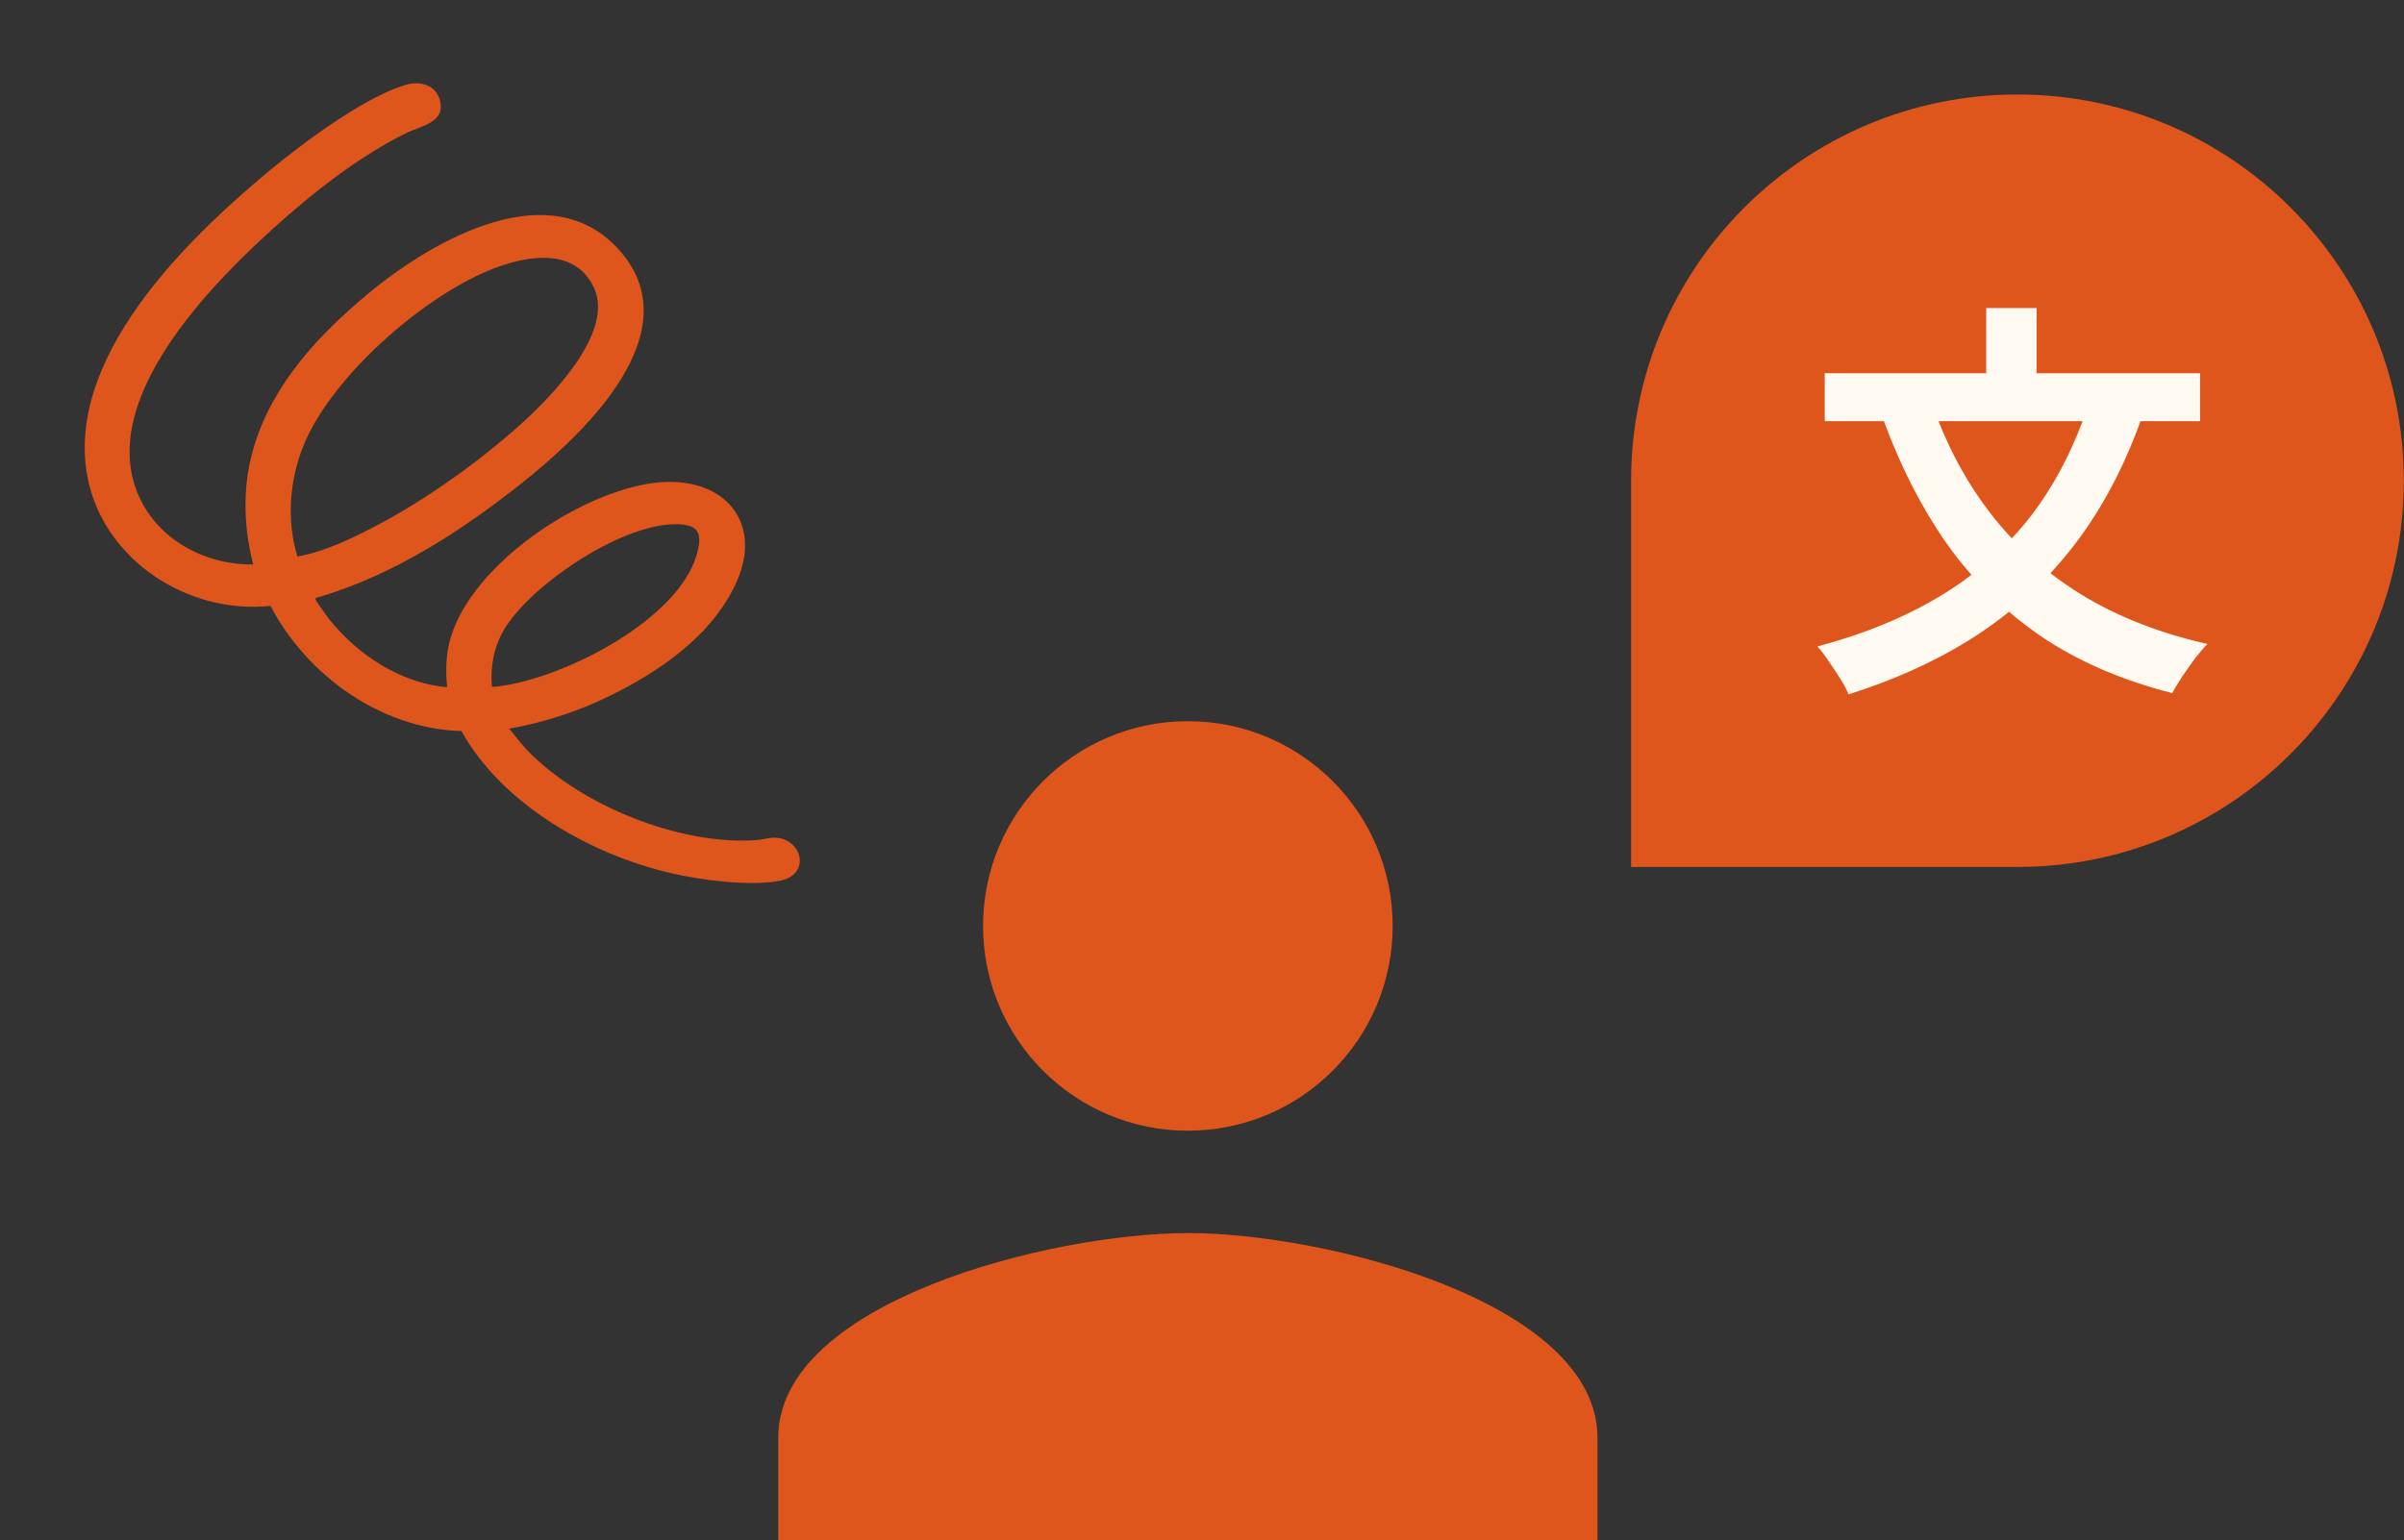
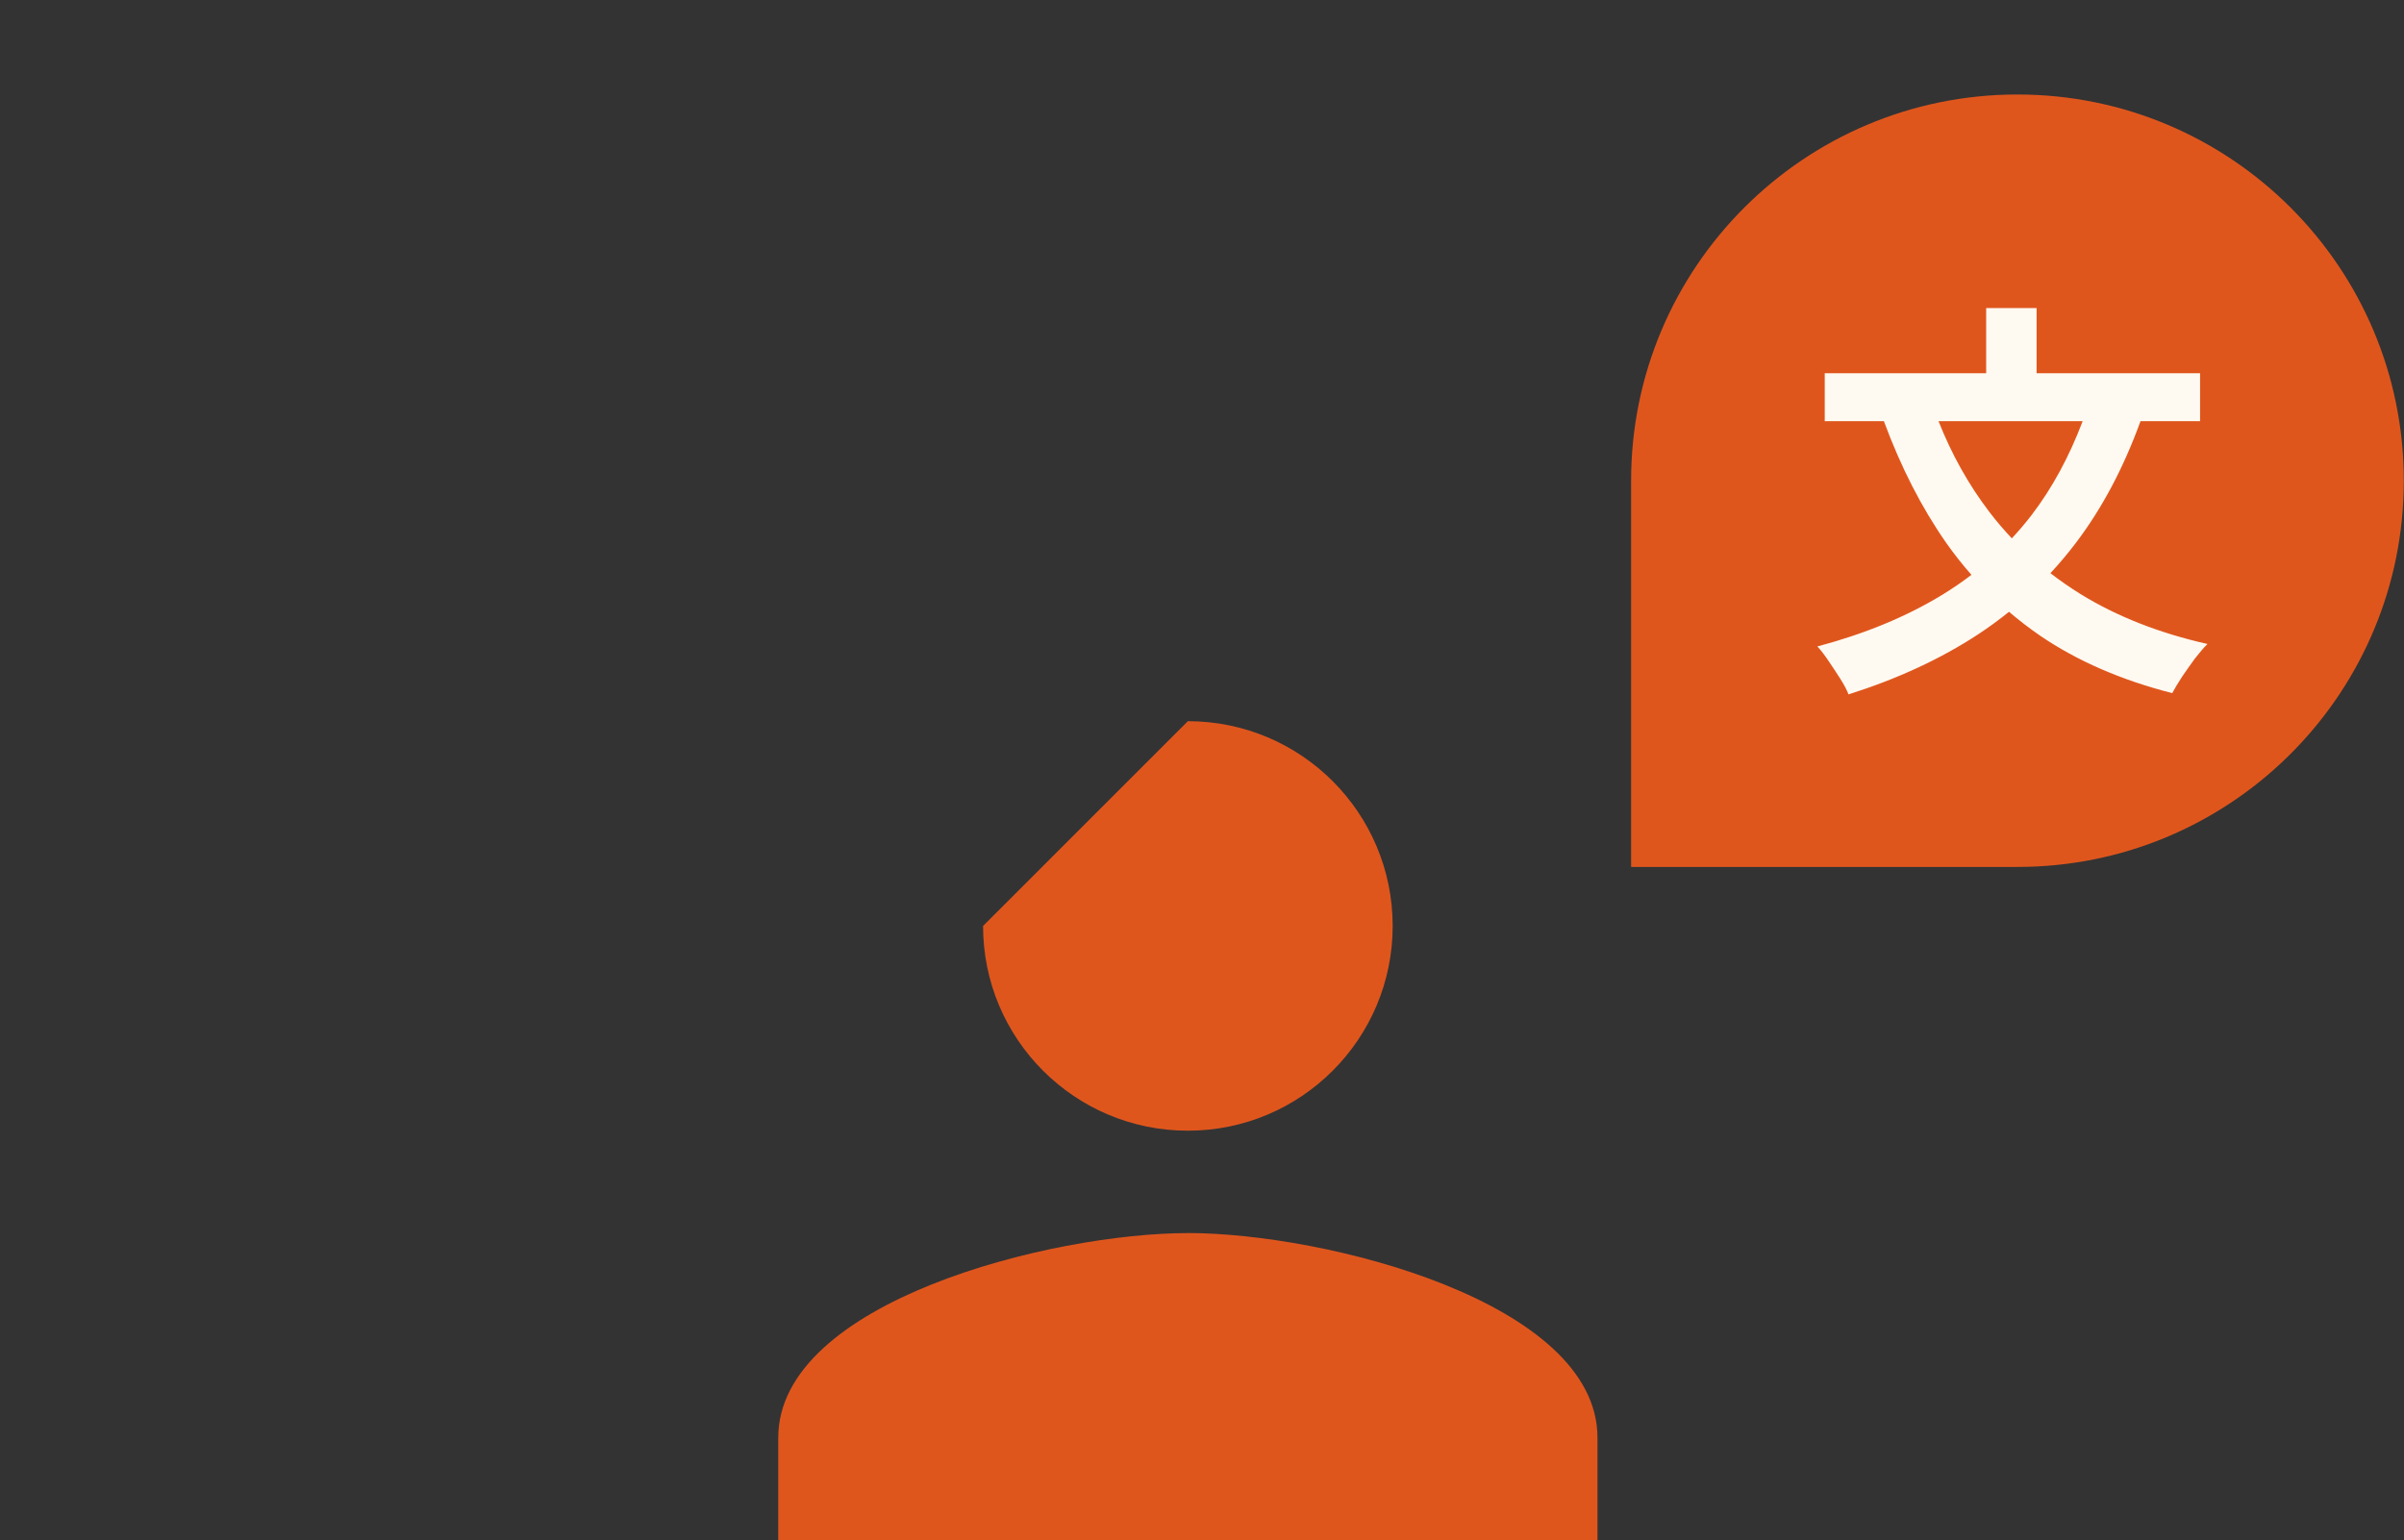
<svg xmlns="http://www.w3.org/2000/svg" width="181" height="116" viewBox="0 0 181 116" fill="none">
  <rect x="0" y="0" width="181" height="116" fill="#333333" stroke="none" />
  <path d="M151.896 7.117C167.961 7.117 180.985 20.14 180.985 36.205C180.985 52.019 168.365 64.886 152.647 65.284L151.896 65.293H122.808V36.205C122.808 20.14 135.831 7.117 151.896 7.117Z" fill="#DF561D" />
  <path d="M153.337 28.109H165.647V31.719H161.161C159.89 35.226 158.27 38.281 156.299 40.882C155.693 41.682 155.052 42.443 154.378 43.17C155.095 43.724 155.849 44.247 156.639 44.738C159.374 46.425 162.562 47.679 166.203 48.502C165.915 48.79 165.596 49.16 165.246 49.612C164.917 50.065 164.598 50.517 164.289 50.97C163.981 51.443 163.734 51.855 163.549 52.204C159.703 51.217 156.392 49.777 153.616 47.885C152.794 47.319 152.009 46.715 151.261 46.077C150.523 46.671 149.756 47.234 148.956 47.762C146.139 49.613 142.879 51.125 139.177 52.297C139.054 51.968 138.848 51.577 138.56 51.124C138.272 50.672 137.974 50.219 137.665 49.767C137.378 49.335 137.1 48.975 136.832 48.688C140.39 47.741 143.506 46.456 146.18 44.831C146.967 44.353 147.717 43.84 148.432 43.294C147.766 42.538 147.138 41.744 146.55 40.912C144.687 38.248 143.118 35.183 141.84 31.719H137.387V28.109H149.542V23.204H153.337V28.109ZM145.953 31.719C146.945 34.23 148.222 36.514 149.789 38.568C150.315 39.258 150.878 39.915 151.473 40.545C151.997 39.983 152.496 39.397 152.967 38.784C154.512 36.759 155.791 34.403 156.806 31.719H145.953Z" fill="#FFFAF1" />
-   <path d="M89.436 92.866C99.731 92.866 120.277 98.034 120.277 108.287V115.999H58.595V108.287C58.595 98.034 79.142 92.87 89.436 92.87V92.866ZM89.436 54.316C97.952 54.316 104.856 61.221 104.856 69.737C104.856 78.254 97.952 85.158 89.436 85.158C80.919 85.158 74.016 78.254 74.016 69.737C74.016 61.221 80.919 54.317 89.436 54.316Z" fill="#DF561D" />
-   <path d="M7.114 36.006C6.217 31.673 7.994 27.281 10.856 23.271C13.355 19.769 16.638 16.619 19.533 14.144L20.747 13.126C21.959 12.126 23.698 10.78 25.516 9.572C27.23 8.433 28.979 7.44 30.41 6.958L30.692 6.869L30.693 6.868C31.158 6.729 31.617 6.743 31.965 6.89C32.254 7.012 32.491 7.233 32.614 7.598L32.659 7.763C32.723 8.055 32.682 8.24 32.611 8.371C32.533 8.515 32.389 8.654 32.159 8.793C31.928 8.933 31.646 9.051 31.329 9.175C31.102 9.264 30.849 9.359 30.61 9.463L30.378 9.57C26.729 11.354 23.157 14.186 20.206 16.862L19.624 17.395C17.312 19.533 14.048 22.786 11.807 26.413C9.646 29.912 8.359 33.889 9.997 37.566L10.166 37.921C11.824 41.237 15.469 43.065 19.07 43.008L19.702 42.998L19.546 42.386C18.932 39.97 18.799 37.522 19.252 35.196L19.351 34.733C20.437 30.024 23.66 26.259 27.365 23.067L28.112 22.436C30.133 20.761 33.37 18.518 36.748 17.395C40.02 16.307 43.306 16.301 45.811 18.712L46.052 18.953C47.47 20.437 47.999 21.99 47.96 23.541C47.921 25.111 47.298 26.724 46.328 28.296C44.626 31.052 41.925 33.571 39.774 35.347L38.89 36.062C34.571 39.479 29.694 42.678 24.257 44.373L23.729 44.532C23.709 44.536 23.686 44.54 23.662 44.547C23.605 44.565 23.509 44.603 23.422 44.69C23.226 44.886 23.255 45.132 23.265 45.206C23.277 45.291 23.308 45.36 23.317 45.381C23.333 45.415 23.35 45.448 23.366 45.477C23.398 45.535 23.44 45.601 23.484 45.67C23.573 45.808 23.69 45.979 23.808 46.146C23.924 46.311 24.047 46.481 24.151 46.623L24.386 46.935C26.58 49.696 29.966 51.95 33.622 52.255L34.216 52.304L34.161 51.71C34.072 50.748 34.069 49.816 34.231 48.921L34.311 48.541C34.925 45.967 37.099 43.312 39.899 41.157C42.516 39.144 45.603 37.626 48.282 37.044L48.812 36.939C51.418 36.486 53.435 37.125 54.555 38.326C55.589 39.435 55.953 41.127 55.185 43.175L55.016 43.59C53.458 47.133 50.014 49.734 46.388 51.61L45.66 51.975C43.338 53.109 40.884 53.92 38.253 54.386L37.416 54.535L37.953 55.194C38.357 55.69 38.775 56.246 39.251 56.76L39.46 56.978C41.56 59.109 44.508 60.913 47.64 62.13C50.575 63.271 53.707 63.91 56.496 63.798L57.049 63.765C57.303 63.746 57.56 63.693 57.766 63.655C57.932 63.624 58.071 63.602 58.195 63.593L58.315 63.59C59.118 63.602 59.612 64.132 59.705 64.645C59.751 64.898 59.7 65.143 59.55 65.344C59.417 65.521 59.181 65.701 58.78 65.808L58.598 65.848C57.524 66.049 56.072 66.039 54.573 65.901C53.269 65.781 51.957 65.566 50.875 65.328L50.426 65.225C44.643 63.828 38.487 60.308 35.466 55.306L35.183 54.817L35.044 54.566L34.758 54.559C28.891 54.405 23.44 50.451 20.812 45.401L20.655 45.1L20.317 45.135C14.263 45.761 8.308 41.771 7.115 36.006L7.114 36.006ZM37.449 47.292C36.684 48.654 36.413 50.169 36.531 51.731L36.93 51.702L36.558 51.864L36.559 51.866L36.789 51.816L36.584 51.922C36.684 52.117 36.865 52.176 36.906 52.189C36.972 52.21 37.034 52.216 37.072 52.219C37.153 52.226 37.239 52.223 37.305 52.219L37.623 52.187L37.626 52.186C40.285 51.84 43.758 50.524 46.729 48.686C49.585 46.918 52.104 44.589 52.896 42.053L52.967 41.808C53.073 41.411 53.145 41.035 53.149 40.695C53.154 40.353 53.09 40.01 52.888 39.715C52.48 39.12 51.69 38.966 50.739 38.983L50.738 38.984C48.489 39.023 45.638 40.275 43.156 41.883C40.827 43.392 38.711 45.287 37.646 46.961L37.449 47.292ZM28.404 25.416C25.889 27.732 23.714 30.409 22.581 32.915L22.39 33.338L22.398 33.342C21.321 35.976 21.023 39.181 21.921 42.066L22.052 42.488L22.486 42.41C24.095 42.121 25.644 41.475 27.048 40.801L27.642 40.511C31.552 38.573 35.654 35.719 38.926 32.869L39.569 32.299C40.7 31.28 42.49 29.53 43.809 27.595C44.468 26.627 45.024 25.592 45.313 24.562C45.584 23.593 45.626 22.599 45.263 21.672L45.184 21.489C44.759 20.556 44.141 19.91 43.403 19.499C42.671 19.092 41.847 18.931 41.025 18.918C39.596 18.896 38.102 19.32 36.921 19.782L36.436 19.982C33.82 21.102 30.921 23.097 28.404 25.416Z" fill="#DF561D" stroke="#DF561D" />
+   <path d="M89.436 92.866C99.731 92.866 120.277 98.034 120.277 108.287V115.999H58.595V108.287C58.595 98.034 79.142 92.87 89.436 92.87V92.866ZM89.436 54.316C97.952 54.316 104.856 61.221 104.856 69.737C104.856 78.254 97.952 85.158 89.436 85.158C80.919 85.158 74.016 78.254 74.016 69.737Z" fill="#DF561D" />
</svg>